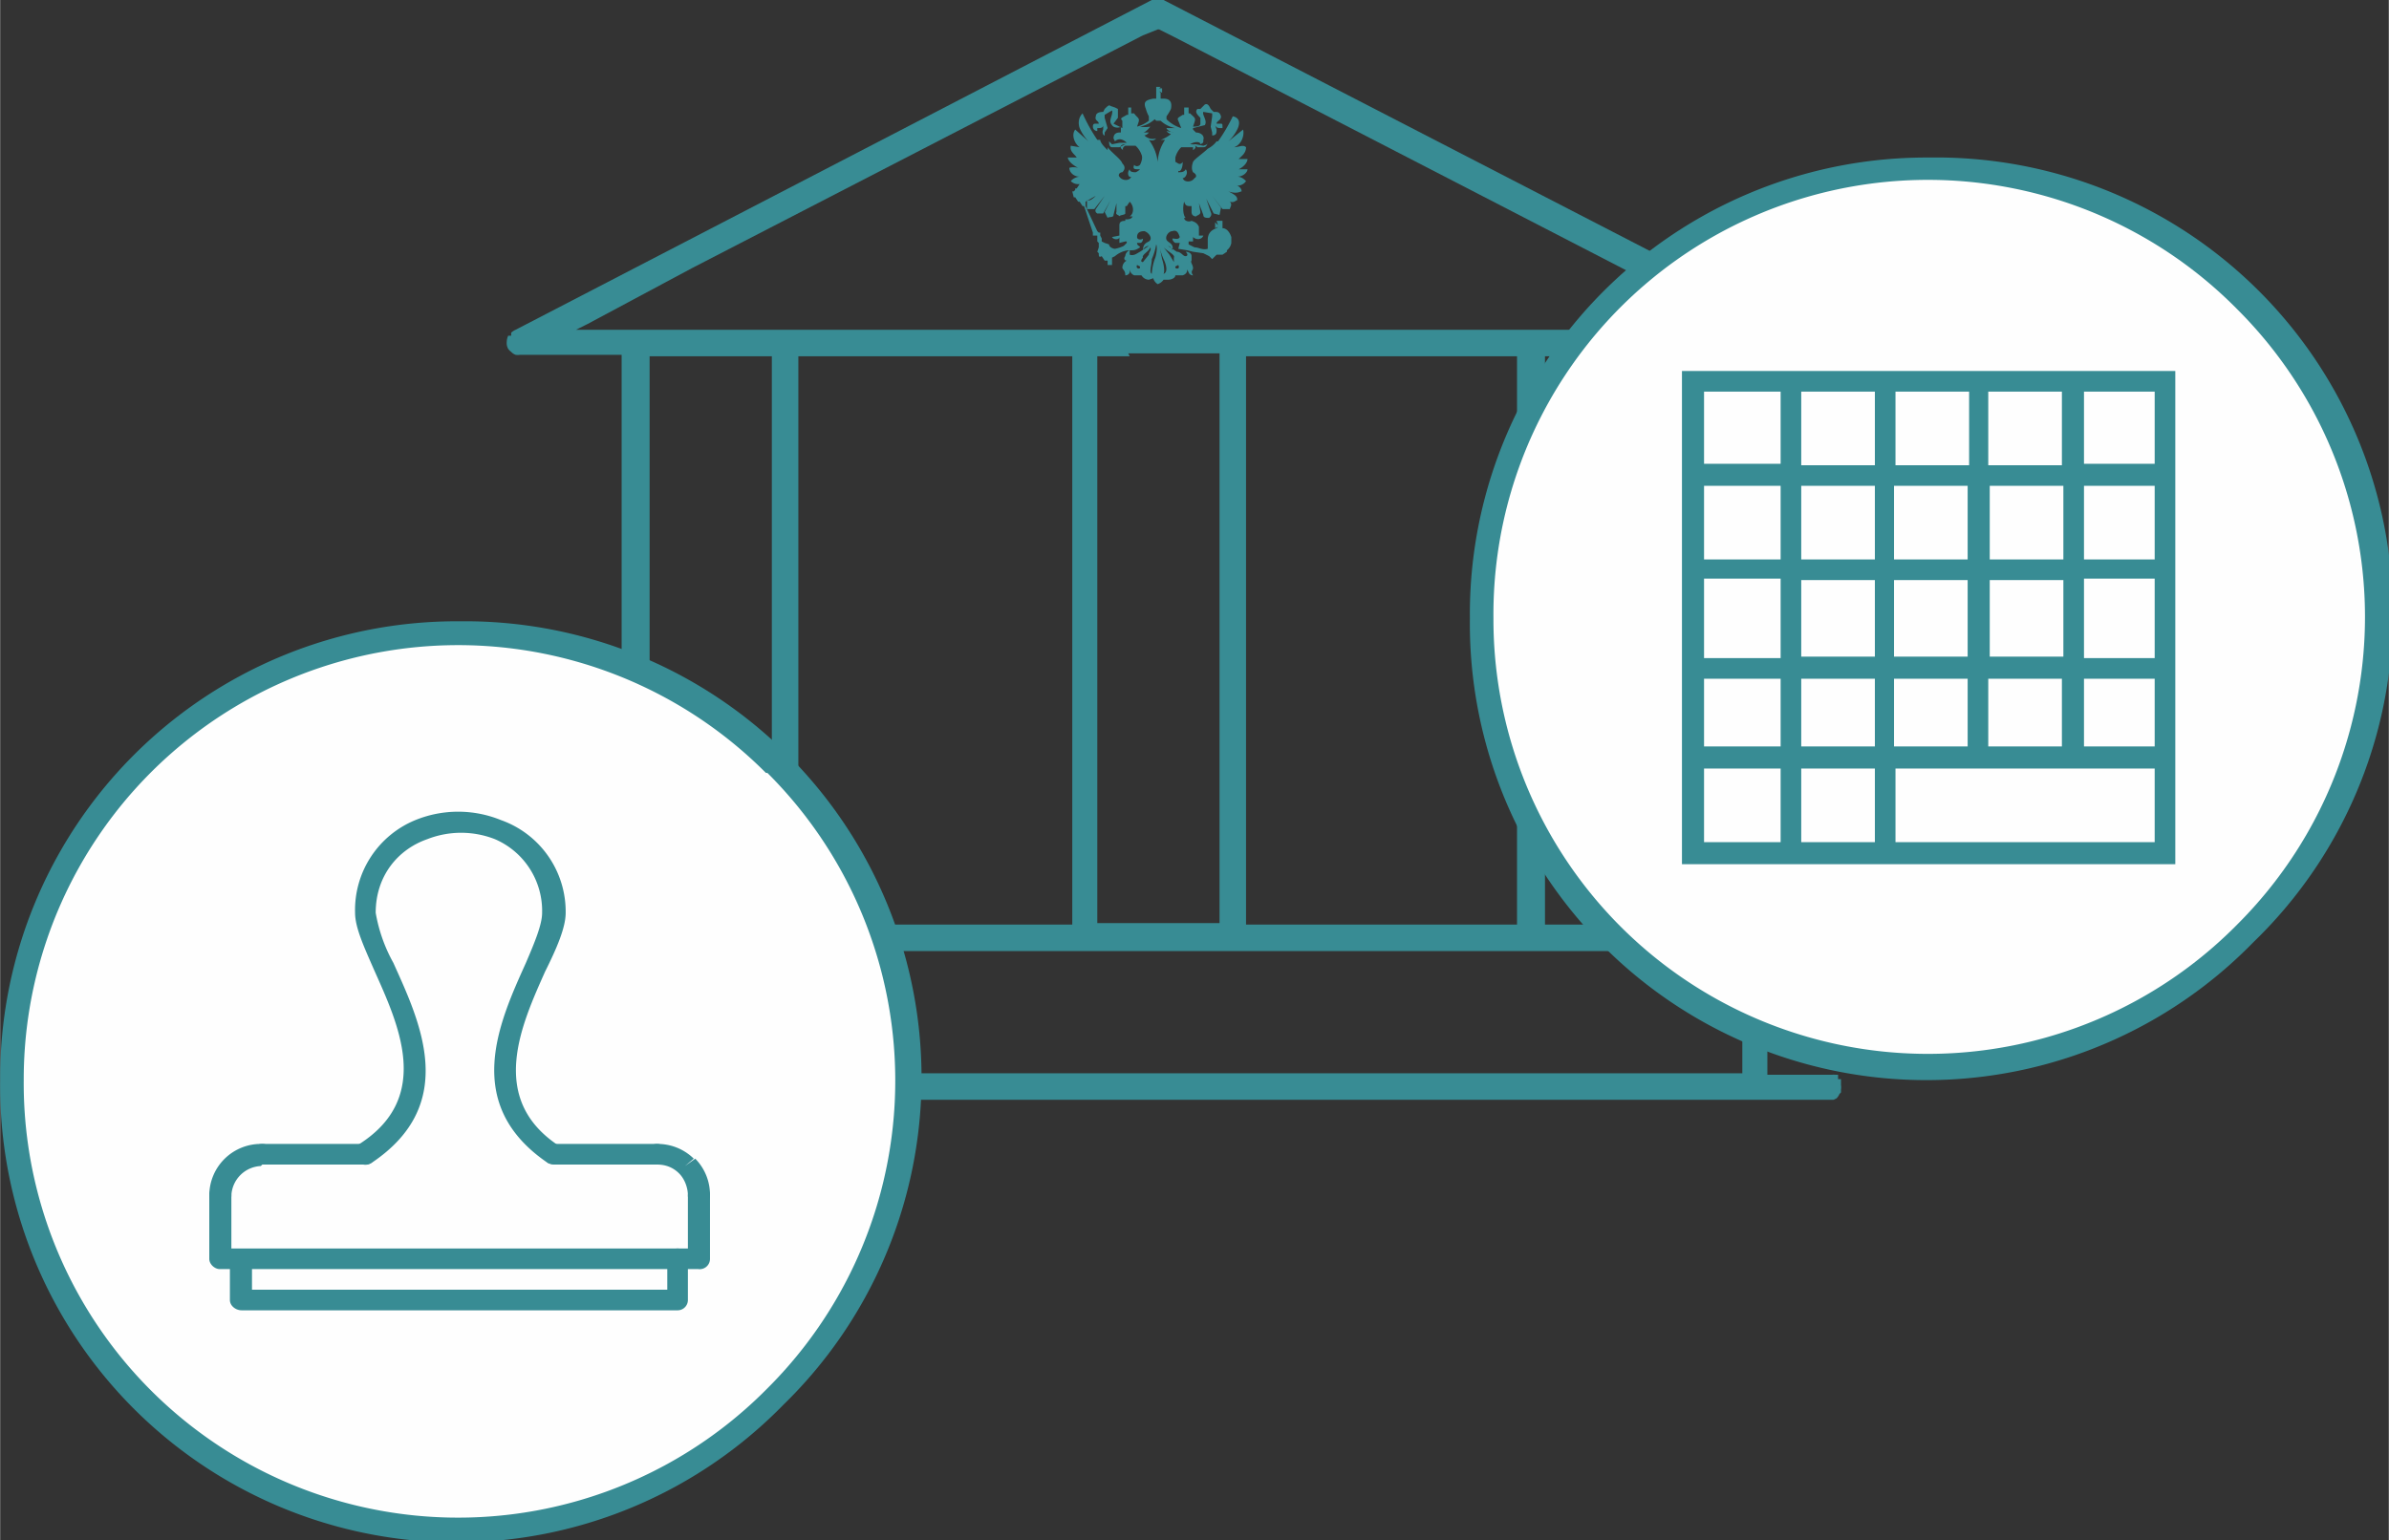
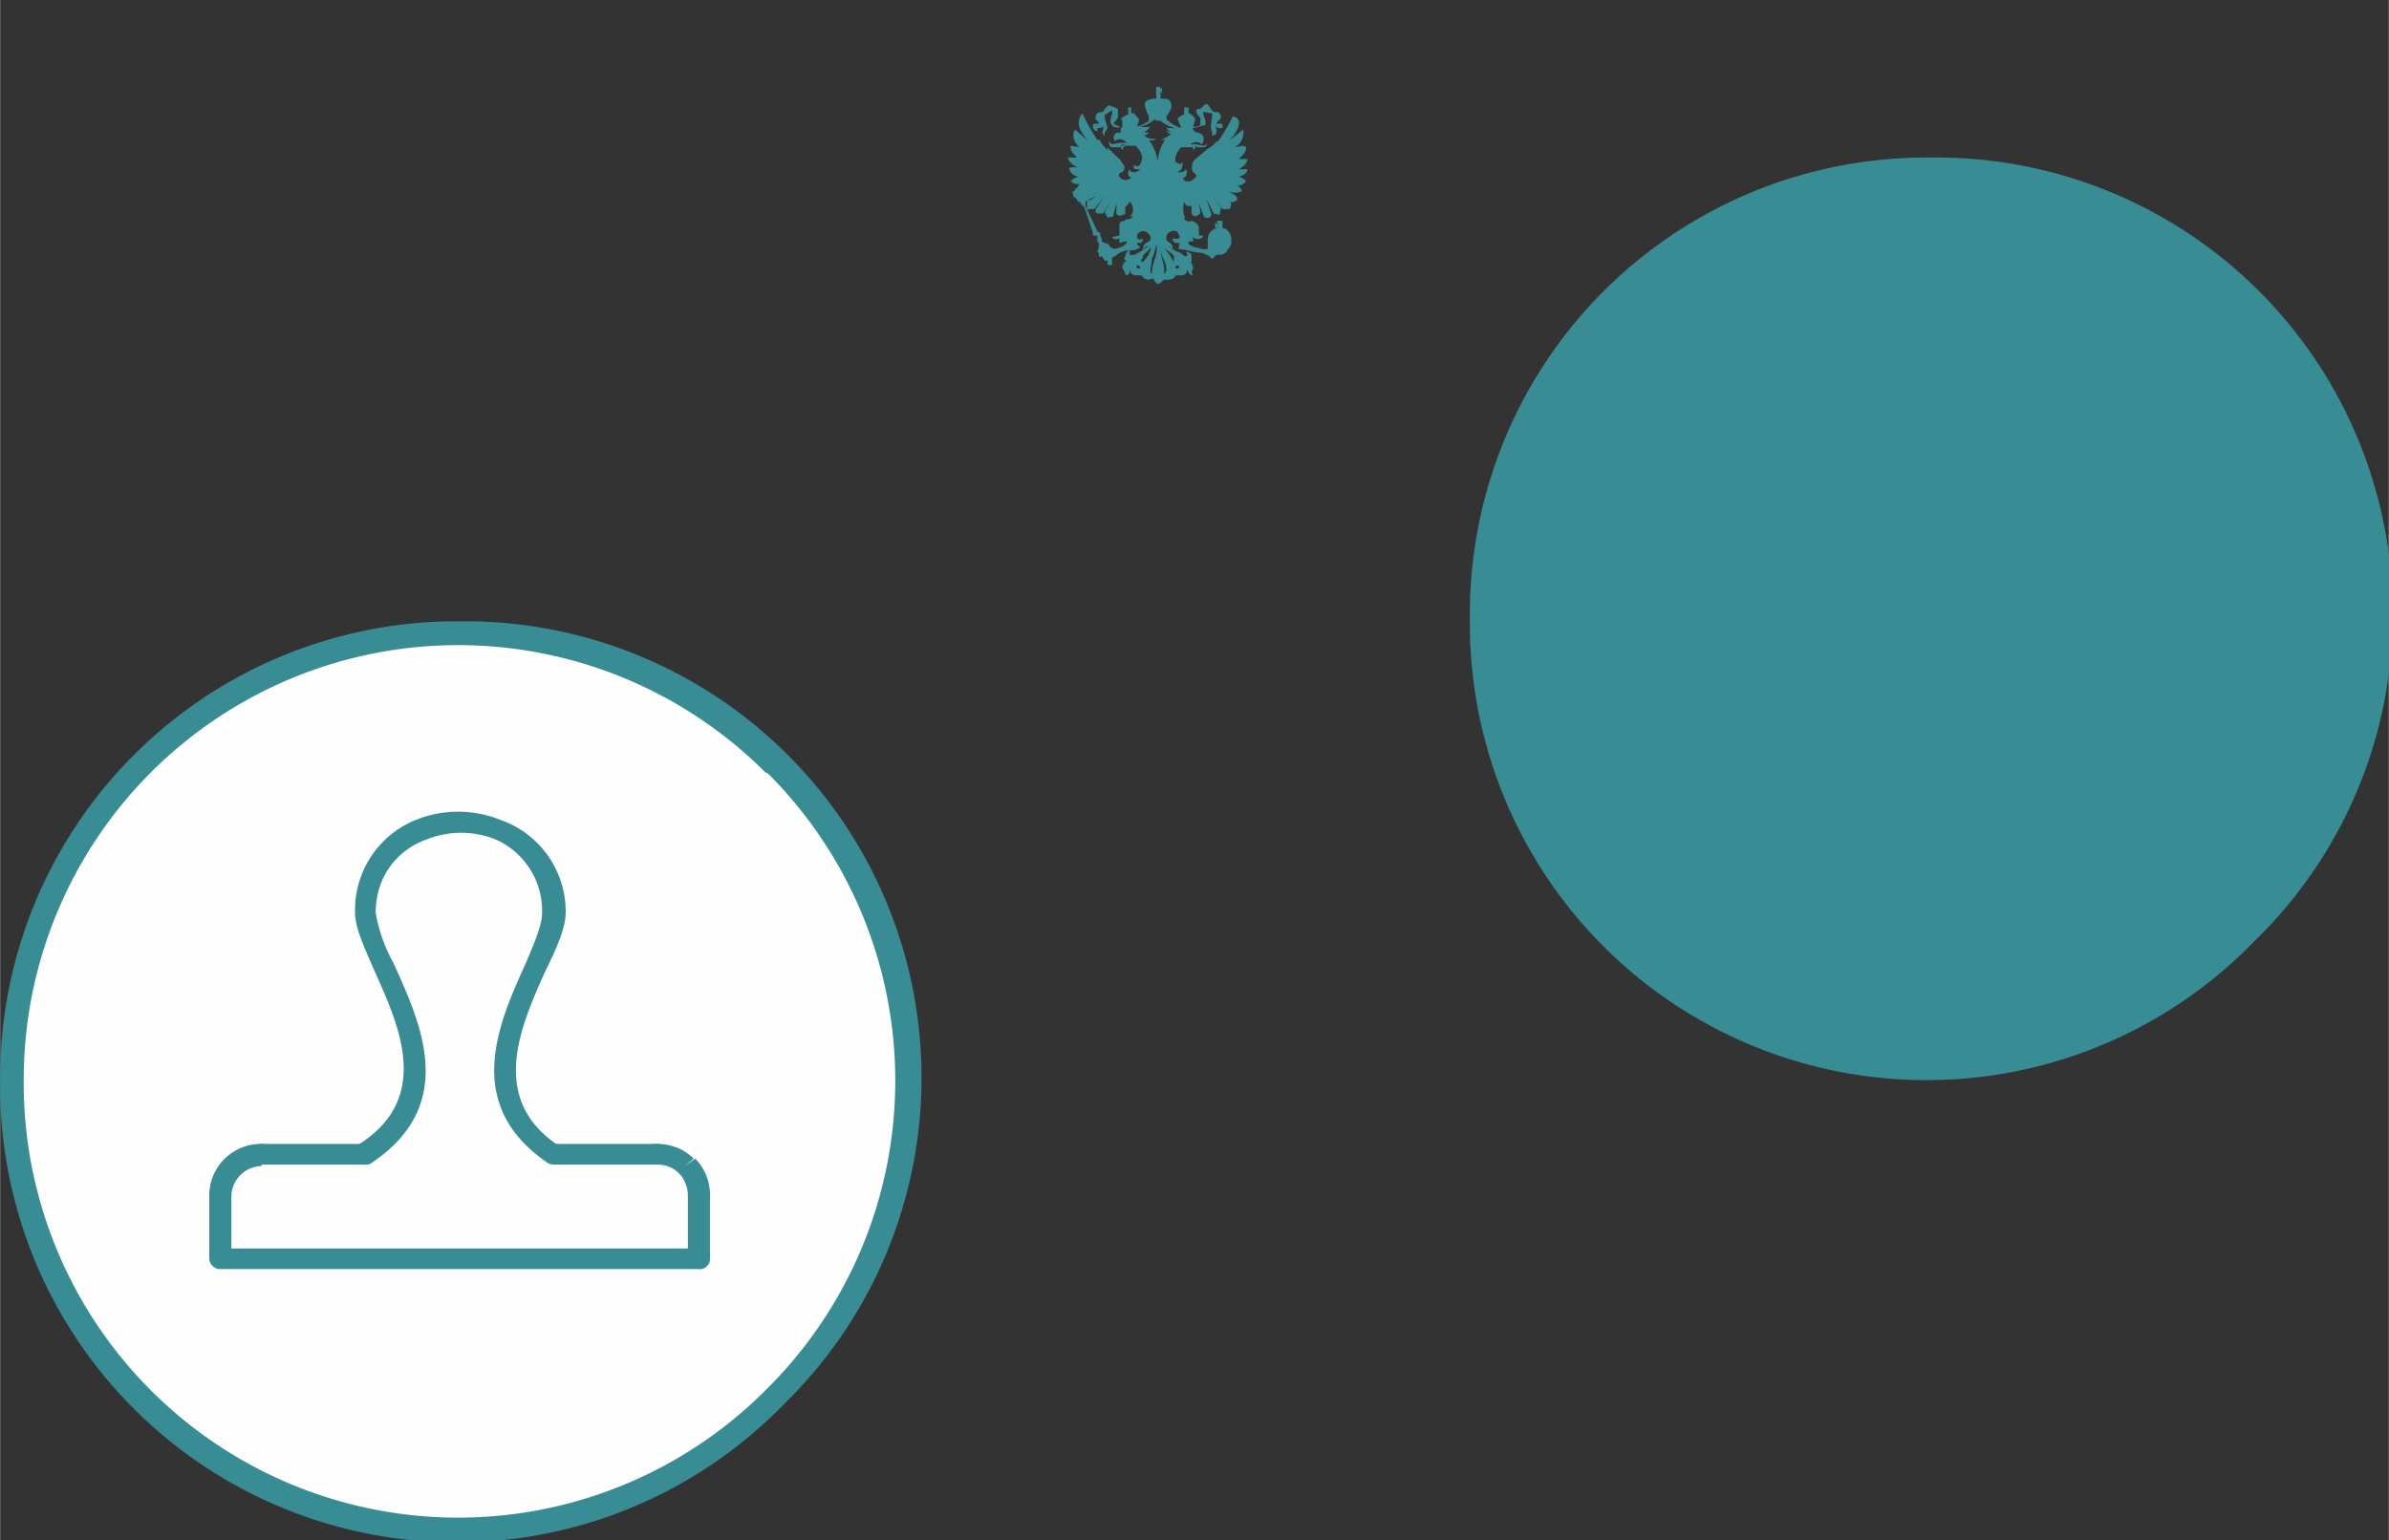
<svg xmlns="http://www.w3.org/2000/svg" width="94.849" height="61.158" viewBox="0 0 1.622 1.046" shape-rendering="geometricPrecision" text-rendering="geometricPrecision" image-rendering="optimizeQuality" fill-rule="evenodd" clip-rule="evenodd">
  <rect x="0" y="0" width="1.622" height="1.046" fill="#333333" stroke="none" />
  <defs>
    <style>.fil0,.fil1,.fil2{fill:#388c94}.fil1,.fil2{fill-rule:nonzero}.fil2{fill:#fefefe}</style>
  </defs>
  <g id="Layer_x0020_1">
    <g id="_413503592">
      <path id="_444778816" class="fil0" d="M.731.133V.132v.001zm.089.03C.82.158.823.156.826.155L.827.154.825.155V.151l.002.002L.826.15H.83L.829.153.83.15v.004H.829.83v.001c.003 0 .005.003.006.006v.004A.008.008 0 0 1 .833.17v.001L.83.173H.828.826L.823.176.821.174.817.172.81.171.806.17.8.169.801.165H.798S.796.164.796.162C.798.162.8.163.801.161.8.158.799.156.796.157.793.157.79.162.793.164.794.165.797.166.796.17A.004.004 0 0 0 .793.167l.006.004c.003 0 .004.003.006.003.001 0 .002-.001 0-.003.002 0 .004.001.004.003v.003C.808.178.81.18.81.182.81.184.808.184.81.187A.003.003 0 0 1 .807.185L.806.183c0 .001 0 .003-.003.004H.798C.798.189.795.19.793.19H.79a.008.008 0 0 1-.004.003.007.007 0 0 1-.003-.004L.78.19A.006.006 0 0 1 .775.187H.77A.005.005 0 0 1 .767.183v.002a.003.003 0 0 1-.003.002C.764.184.763.184.762.182.762.18.763.178.765.177.763.177.763.175.764.174.764.172.766.17.767.17v.003C.77.174.772.172.774.171L.78.167C.78.167.777.167.776.17.776.166.778.165.78.164.783.162.78.158.777.157.774.157.772.158.772.161c0 .002.003.002.004.001 0 .002-.001.003-.002.003H.772c0 .002.002.002.002.003C.771.17.77.17.768.17H.766a.017.017 0 0 0-.009.004L.755.175V.18H.754L.752.18V.177H.75L.748.174C.746.175.746.174.746.172L.745.171.746.168V.165L.745.164V.16H.742V.16.158L.736.14C.735.14.734.14.735.14L.733.137H.732L.73.134H.729L.728.13h.001V.13L.73.129V.128h.001L.733.125A.007.007 0 0 1 .727.123.009.009 0 0 1 .733.12C.729.12.726.117.726.114a.011.011 0 0 1 .006 0C.728.112.725.109.725.107h.006C.73.105.726.103.727.099L.733.1C.73.098.727.092.73.088l.009.008A.03.03 0 0 1 .733.087C.732.084.732.08.735.077a.118.118 0 0 0 .01.018h.002C.747.097.75.1.752.102V.1c.003.004.009.008.01.011.002.002.002.004 0 .006C.76.117.759.119.76.12c.002.003.007.003.008 0C.766.121.765.117.767.115c0 .002.003.002.004.002A.008.008 0 0 0 .774.115C.77.115.769.115.77.112c.002.002.004 0 .004 0C.775.11.776.107.775.105A.015.015 0 0 0 .771.099H.77.764C.762.1.762.102.763.102.76.101.76.098.764.098L.76.1H.755C.753.1.753.097.753.096l.002.002L.76.097h.005C.762.094.759.094.757.096L.756.094C.756.091.758.09.76.09h.001V.086C.76.087.756.087.755.085.752.082.756.078.755.075L.75.078V.08l.002.007L.75.09v.002C.749.092.748.09.749.088V.085c0 .002-.002.002-.004.002v.002A.003.003 0 0 1 .742.086c0-.002.001-.002.002-.002h.002C.746.082.743.082.744.079c0-.002.002-.003.005-.003L.75.074C.752.072.753.071.754.072l.003.001.002.001V.08L.756.084l.006.003L.762.082C.76.08.762.08.765.078h.001V.072v.001h.003-.001v.004H.77C.772.08.774.08.773.083L.772.086A.023.023 0 0 0 .78.082V.079A.022.022 0 0 1 .778.074C.776.069.778.068.783.067h.002V.064.063.062v.001-.004 0h.003L.787.06h.002v.003L.787.062l.001.001v.004H.79c.004 0 .006.002.005.007a.03.03 0 0 1-.003.005v.002a.024.024 0 0 0 .01.006L.8.082C.799.08.8.08.803.078h.001V.072v.001h.003v.004h.001C.811.08.812.08.811.083L.81.086c.002 0 .005 0 .005-.002V.08C.813.078.811.076.813.074h.002L.818.071C.82.07.821.072.822.074l.002.002c.003 0 .004 0 .005.003 0 .003-.003.003-.003.005h.002C.83.084.83.084.83.086L.83.089V.087c-.003 0-.004 0-.005-.002l.001.003c0 .002 0 .004-.003.004V.09L.822.086.823.079V.077L.817.076C.816.078.82.082.818.085L.81.087v.001L.812.09c.003 0 .006.002.005.005 0 .002 0 .002-.002.003 0-.002-.004-.002-.007 0h.004l.005.001C.82.098.82.098.82.096.82.096.82.1.817.1H.813S.811.098.808.098C.812.098.813.1.81.102L.81.1H.805.803.802a.015.015 0 0 0-.004.007V.11c.001 0 .003.003.005 0C.803.115.801.117.8.116L.8.117c.002 0 .004 0 .005-.002.002.002 0 .006-.002.006.001.003.006.003.008 0C.813.12.812.118.81.117.809.115.809.113.81.11.811.108.817.104.82.101A.017.017 0 0 0 .826.096h.001a.115.115 0 0 0 .01-.017C.842.08.842.084.84.088a.028.028 0 0 1-.006.008l.01-.008C.845.092.843.098.838.1.841.1.844.098.846.1c0 .004-.003.006-.005.008h.006c0 .002-.002.005-.006.007h.006C.847.117.844.12.84.12c.003 0 .005.002.006.003a.007.007 0 0 1-.007.003c.002 0 .004.002.004.004C.842.13.84.132.834.13.84.133.84.134.84.136.839.136.838.138.835.137L.83.133l.005.004c.002.002 0 .004 0 .005H.83L.823.133l.006.008-.001.005L.824.145.819.135l.003.009c.001.002 0 .003-.001.004-.002 0-.004 0-.004-.002L.814.138l.001.006c0 .002-.002.002-.003.003 0 0-.003 0-.003-.003V.14C.806.14.805.14.804.137.803.14.803.146.805.148H.804c0 .002.003.003.005.002.003.001.004.002.005.004V.16h.003C.816.163.812.163.81.161v.004L.81.164H.807v.002l.004.002C.814.168.816.17.82.169L.82.168V.166H.82V.163zM.784.176a.036.036 0 0 0-.002.01C.78.185.782.18.782.176a.041.041 0 0 0 .003-.01c.001.002 0 .008-.001.01zm.005 0C.79.179.791.184.79.186.793.185.792.18.79.176a.041.041 0 0 1-.003-.01l.002.01zM.794.173l.003.005V.175C.798.173.793.171.79.168l.004.005zM.798.18v.002C.8.183.801.182.8.18L.798.181zM.78.173L.776.178c-.002 0-.001-.002 0-.003C.775.173.78.171.781.168.782.17.78.171.78.173zM.774.18v.002C.773.183.771.182.772.18l.002.001zm.01-.099a.021.021 0 0 1-.01.005.02.02 0 0 0 .007 0S.778.09.776.09H.78a.005.005 0 0 1-.003.002.008.008 0 0 0 .008.002C.784.095.783.096.78.095A.03.03 0 0 1 .786.11.03.03 0 0 1 .791.095H.788C.791.094.794.092.795.091A.005.005 0 0 1 .792.089L.797.09C.795.09.792.088.792.087h.006a.02.02 0 0 1-.01-.005H.785zM.772.165zm-.007 0V.164H.764L.76.165V.161c0 .002-.004.002-.005 0L.76.16V.153C.76.151.761.15.764.15V.149c.002 0 .004 0 .005-.002H.767C.77.145.77.14.767.137L.765.14H.764v.005C.764.146.76.146.76.147.76.146.757.146.758.144V.138L.756.146c0 .002-.003.001-.004.002L.75.144.754.136.749.145H.745S.743.144.744.142L.75.133.743.142H.738V.136C.74.137.743.134.744.133L.737.137V.14l.008.017.001.001h.001V.16l.001.002v.002L.75.165H.75l.003.001c0 .002.003.003.004.003A.024.024 0 0 0 .763.167L.765.165zM.737.131h.001zm-.002 0zM.732.135z" />
-       <path id="_444768160" class="fil0" d="M1.242.747h.003l.002-.001a.01.01 0 0 0 .002-.003L1.25.742V.74a.009.009 0 0 0 0-.003V.735.733h-.002V.73h-.002A.008.008 0 0 0 1.244.73H1.2V.637.634.634L1.198.632A.01.01 0 0 0 1.196.63L1.195.629h-.002-.043V.241H1.22a.009.009 0 0 0 .004-.003.009.009 0 0 0 .002-.01.008.008 0 0 0-.001-.003h-.001L1.224.225h-.001L1.222.223.79 0H.789.787a.011.011 0 0 0-.003 0 .01.01 0 0 0-.002 0L.35.224a.01.01 0 0 0-.003.002v.002H.345a.01.01 0 0 0-.001.004.01.01 0 0 0 0 .002.008.008 0 0 0 .001.003.009.009 0 0 0 .002.002.008.008 0 0 0 .003.002.01.01 0 0 0 .003 0h.069v.387H.38.38.378L.377.63a.01.01 0 0 0-.003.002.008.008 0 0 0-.001.003V.73H.33.329L.328.73.325.731a.01.01 0 0 0-.003.002v.004a.009.009 0 0 0 0 .003.009.009 0 0 0 .002.005.009.009 0 0 0 .004.002h.912zM1.11.628h-.061V.242h.082v.386H1.11zM.846.607V.242h.184v.386H.846V.606zm-.304 0V.242H.728v.386H.543V.606zM.766.24h.062v.387H.745V.242h.022zM.47.182L.776.024.786.02h.001l.01.005.306.158.072.038.006.003h.001H.391L.399.22.47.182zm-.007.06h.061v.386H.441V.242h.022zm.72.426v.061H.39V.646h.791v.022z" />
      <path id="_444782128" class="fil1" d="M.312.422a.31.31 0 0 1 .22.532A.31.31 0 0 1 0 .734.31.31 0 0 1 .312.422z" />
      <path id="_444772024" class="fil2" d="M.52.525a.295.295 0 0 0-.504.209.295.295 0 0 0 .505.209.295.295 0 0 0 0-.418z" />
      <g>
-         <path id="_444767632" class="fil1" d="M.467.855a.007.007 0 0 0-.014 0v.021H.171v-.02a.007.007 0 0 0-.015 0v.027C.156.887.16.89.164.89H.46A.007.007 0 0 0 .467.883V.855z" />
        <path id="_444769672" class="fil1" d="M.446.791a.007.007 0 1 0 0-.014h-.07a.007.007 0 1 0 0 .014h.07z" />
        <path id="_444769480" class="fil1" d="M.372.79A.007.007 0 0 0 .379.778C.331.746.354.696.37.66.378.644.384.63.384.62A.066.066 0 0 0 .34.557a.077.077 0 0 0-.058 0A.066.066 0 0 0 .241.62c0 .01.006.023.013.039.016.036.04.086-.01.118A.007.007 0 0 0 .252.79C.312.75.285.694.267.654A.107.107 0 0 1 .255.62C.255.595.27.577.29.57a.063.063 0 0 1 .046 0A.053.053 0 0 1 .368.62C.368.628.363.64.357.654.339.694.313.75.372.79z" />
        <path id="_444767848" class="fil1" d="M.248.791a.007.007 0 1 0 0-.014h-.07a.007.007 0 1 0 0 .014h.07z" />
        <path id="_444770440" class="fil1" d="M.178.791a.007.007 0 0 0 0-.014.035.035 0 0 0-.036.035.007.007 0 0 0 .015 0 .021.021 0 0 1 .02-.02z" />
        <path id="_444772192" class="fil1" d="M.157.812a.007.007 0 0 0-.015 0v.043c0 .004.004.007.007.007h.325A.007.007 0 0 0 .482.855V.812a.007.007 0 0 0-.015 0v.036h-.31V.812z" />
        <path id="_413506112" class="fil1" d="M.467.812a.007.007 0 0 0 .015 0 .035.035 0 0 0-.01-.025L.465.792.471.787a.035.035 0 0 0-.025-.01.007.007 0 0 0 0 .014c.006 0 .011.002.015.006s.006.01.006.015z" />
      </g>
      <g>
        <path id="_413527544" class="fil1" d="M1.31.107a.31.31 0 0 1 .22.533.31.31 0 0 1-.532-.22.31.31 0 0 1 .312-.313z" />
-         <path id="_413524280" class="fil2" d="M1.519.21a.295.295 0 0 0-.505.21.295.295 0 0 0 .505.208.295.295 0 0 0 0-.418z" />
      </g>
-       <path id="_413504288" class="fil0" d="M1.144.252h.333v.335h-.335V.252h.002zM1.4.315V.266h-.05v.05h.05zm-.05.146v.046h.05V.461h-.05zM1.336.446V.394h-.05v.052h.05zM1.286.33v.05h.05V.33h-.05zm.05.177V.461h-.05v.046h.05zm.015-.113v.052h.05V.394h-.05zm0-.064v.05h.05V.33h-.05zM1.336.266H1.287v.05h.05v-.05zm-.064 0h-.049v.05h.05v-.05zm0 .064h-.049v.05h.05V.33zm0 .064h-.049v.052h.05V.394zm0 .067h-.049v.046h.05V.461zm-.115.111h.052v-.05h-.052v.05zm0-.065h.052V.461h-.052v.046zm0-.06h.052V.393h-.052v.052zm0-.067h.052V.33h-.052v.05zm0-.065h.052V.266h-.052v.05zm.115.207h-.049v.05h.05v-.05zm.015.05h.176v-.05h-.176v.05zm.128-.065h.048V.461h-.048v.046zm0-.06h.048V.393h-.048v.052zm0-.067h.048V.33h-.048v.05zm0-.065h.048V.266h-.048v.05z" />
    </g>
  </g>
</svg>